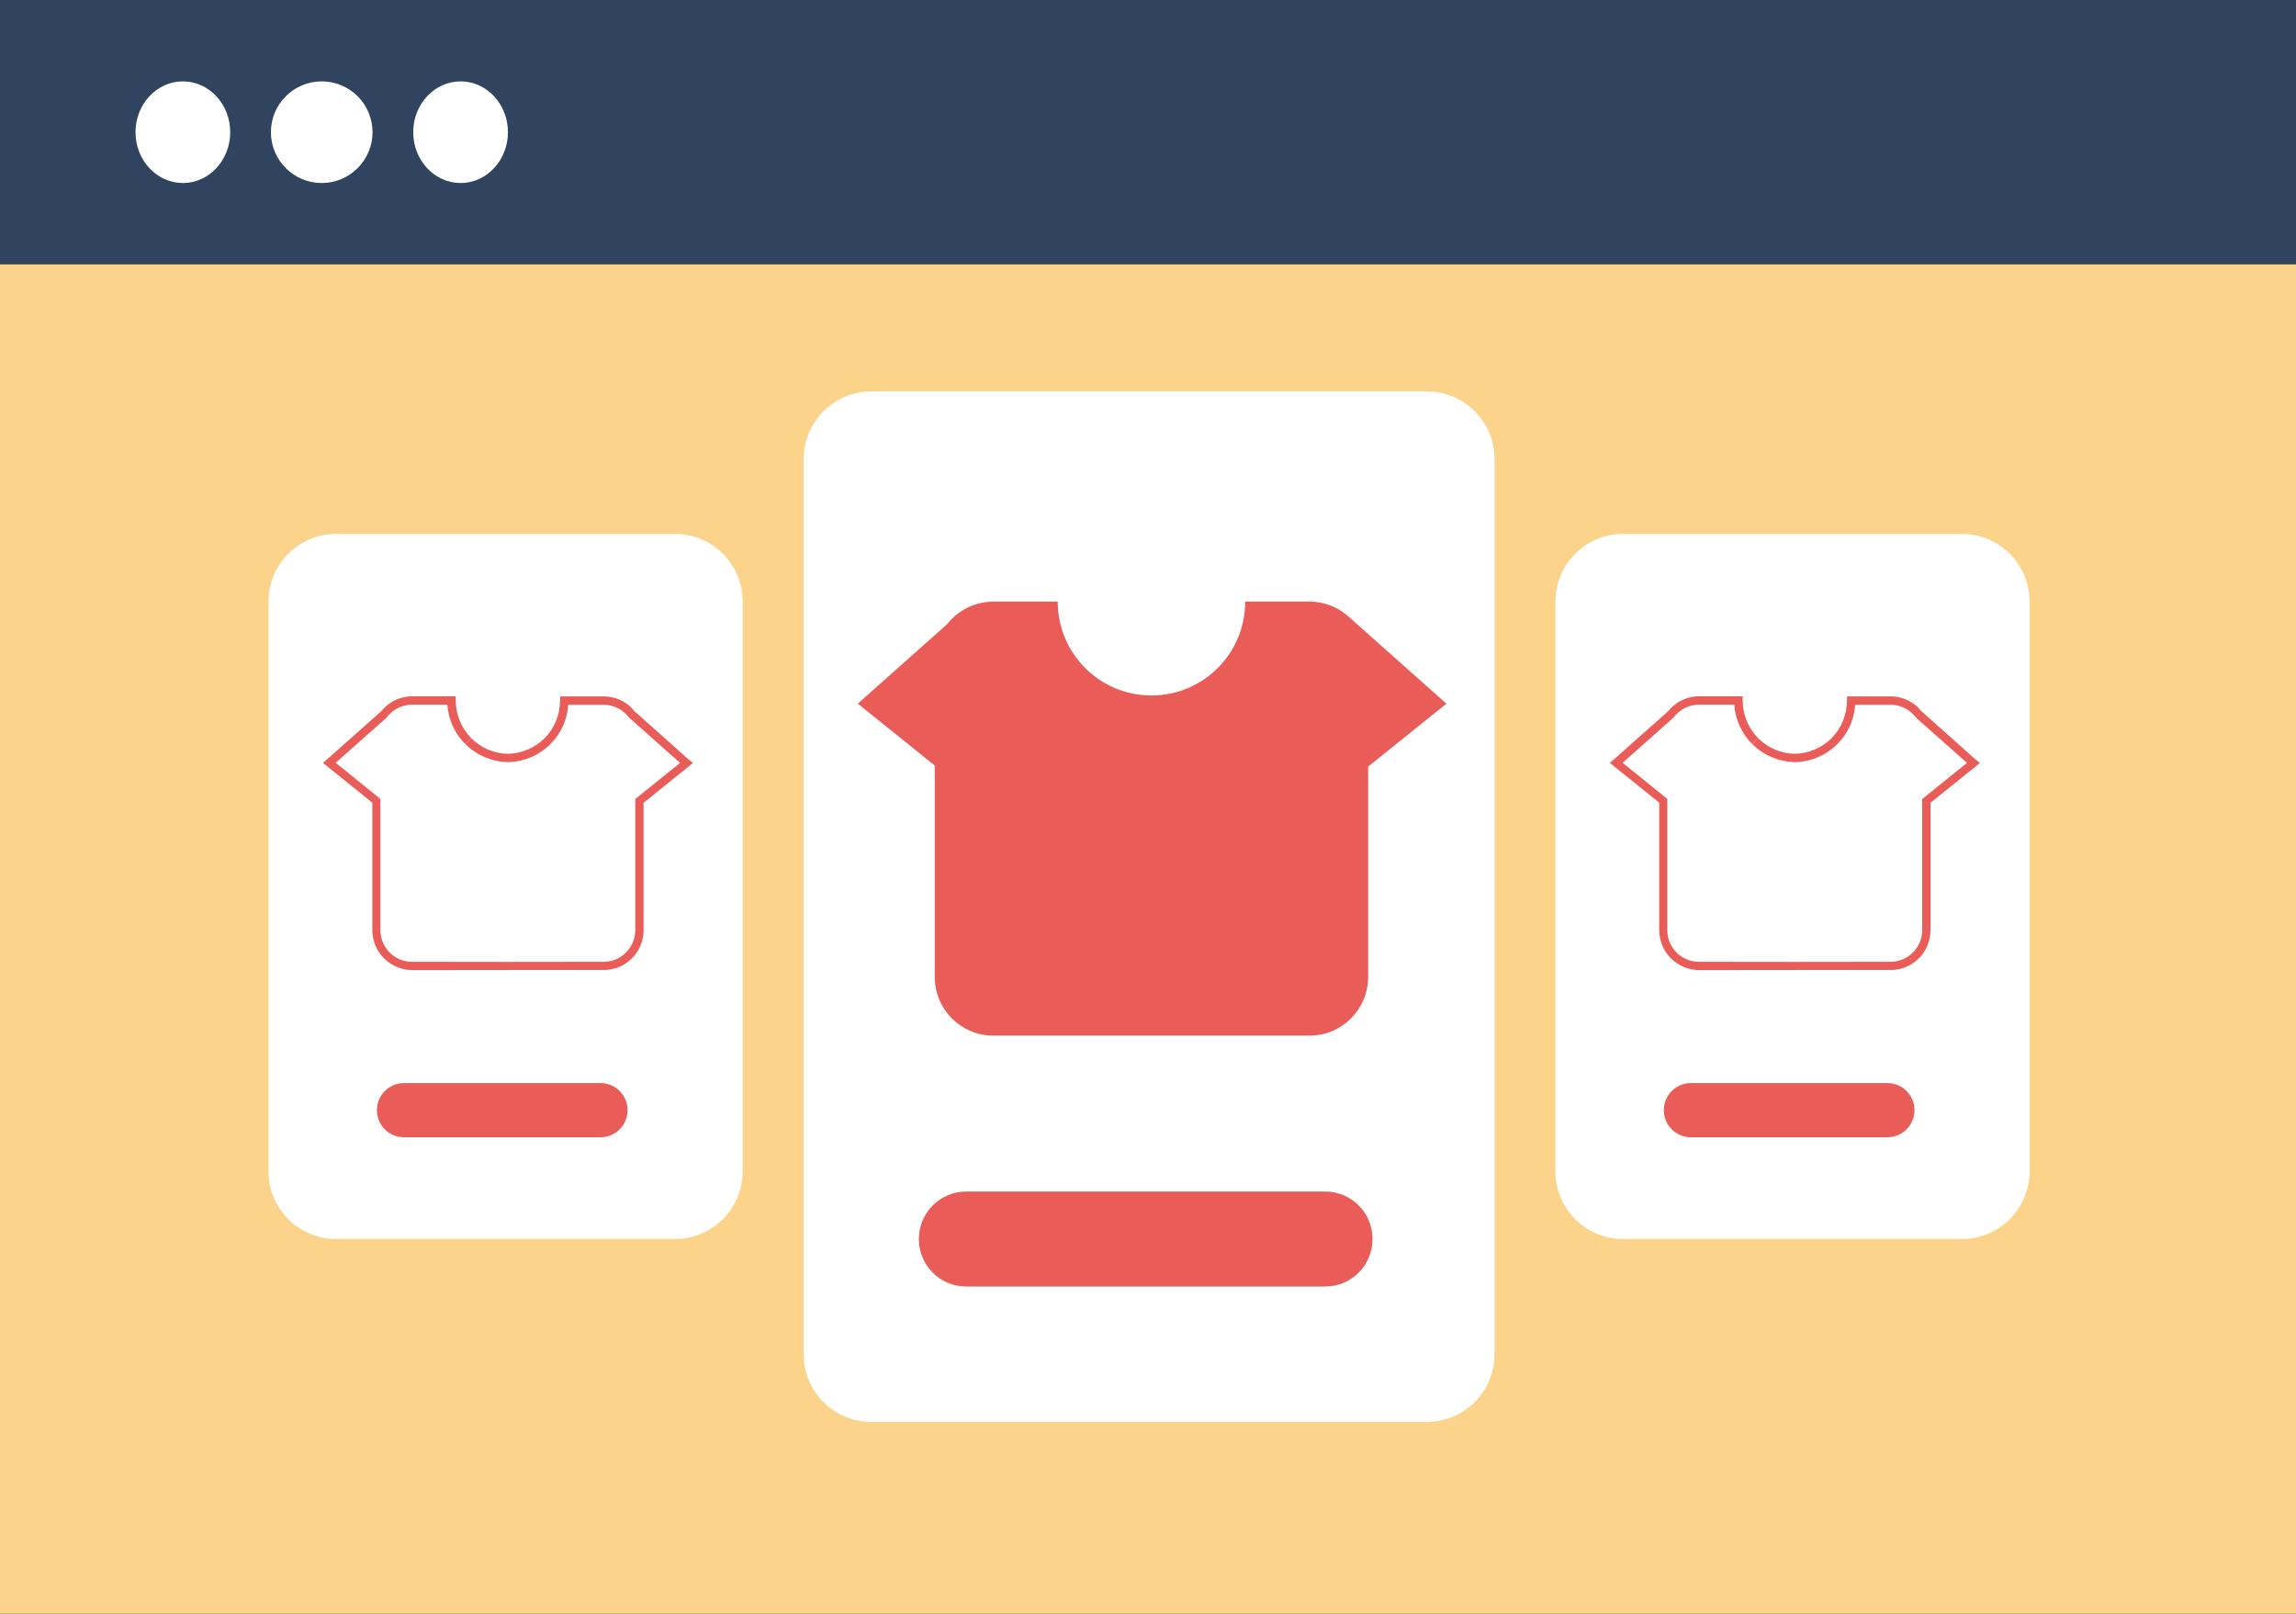
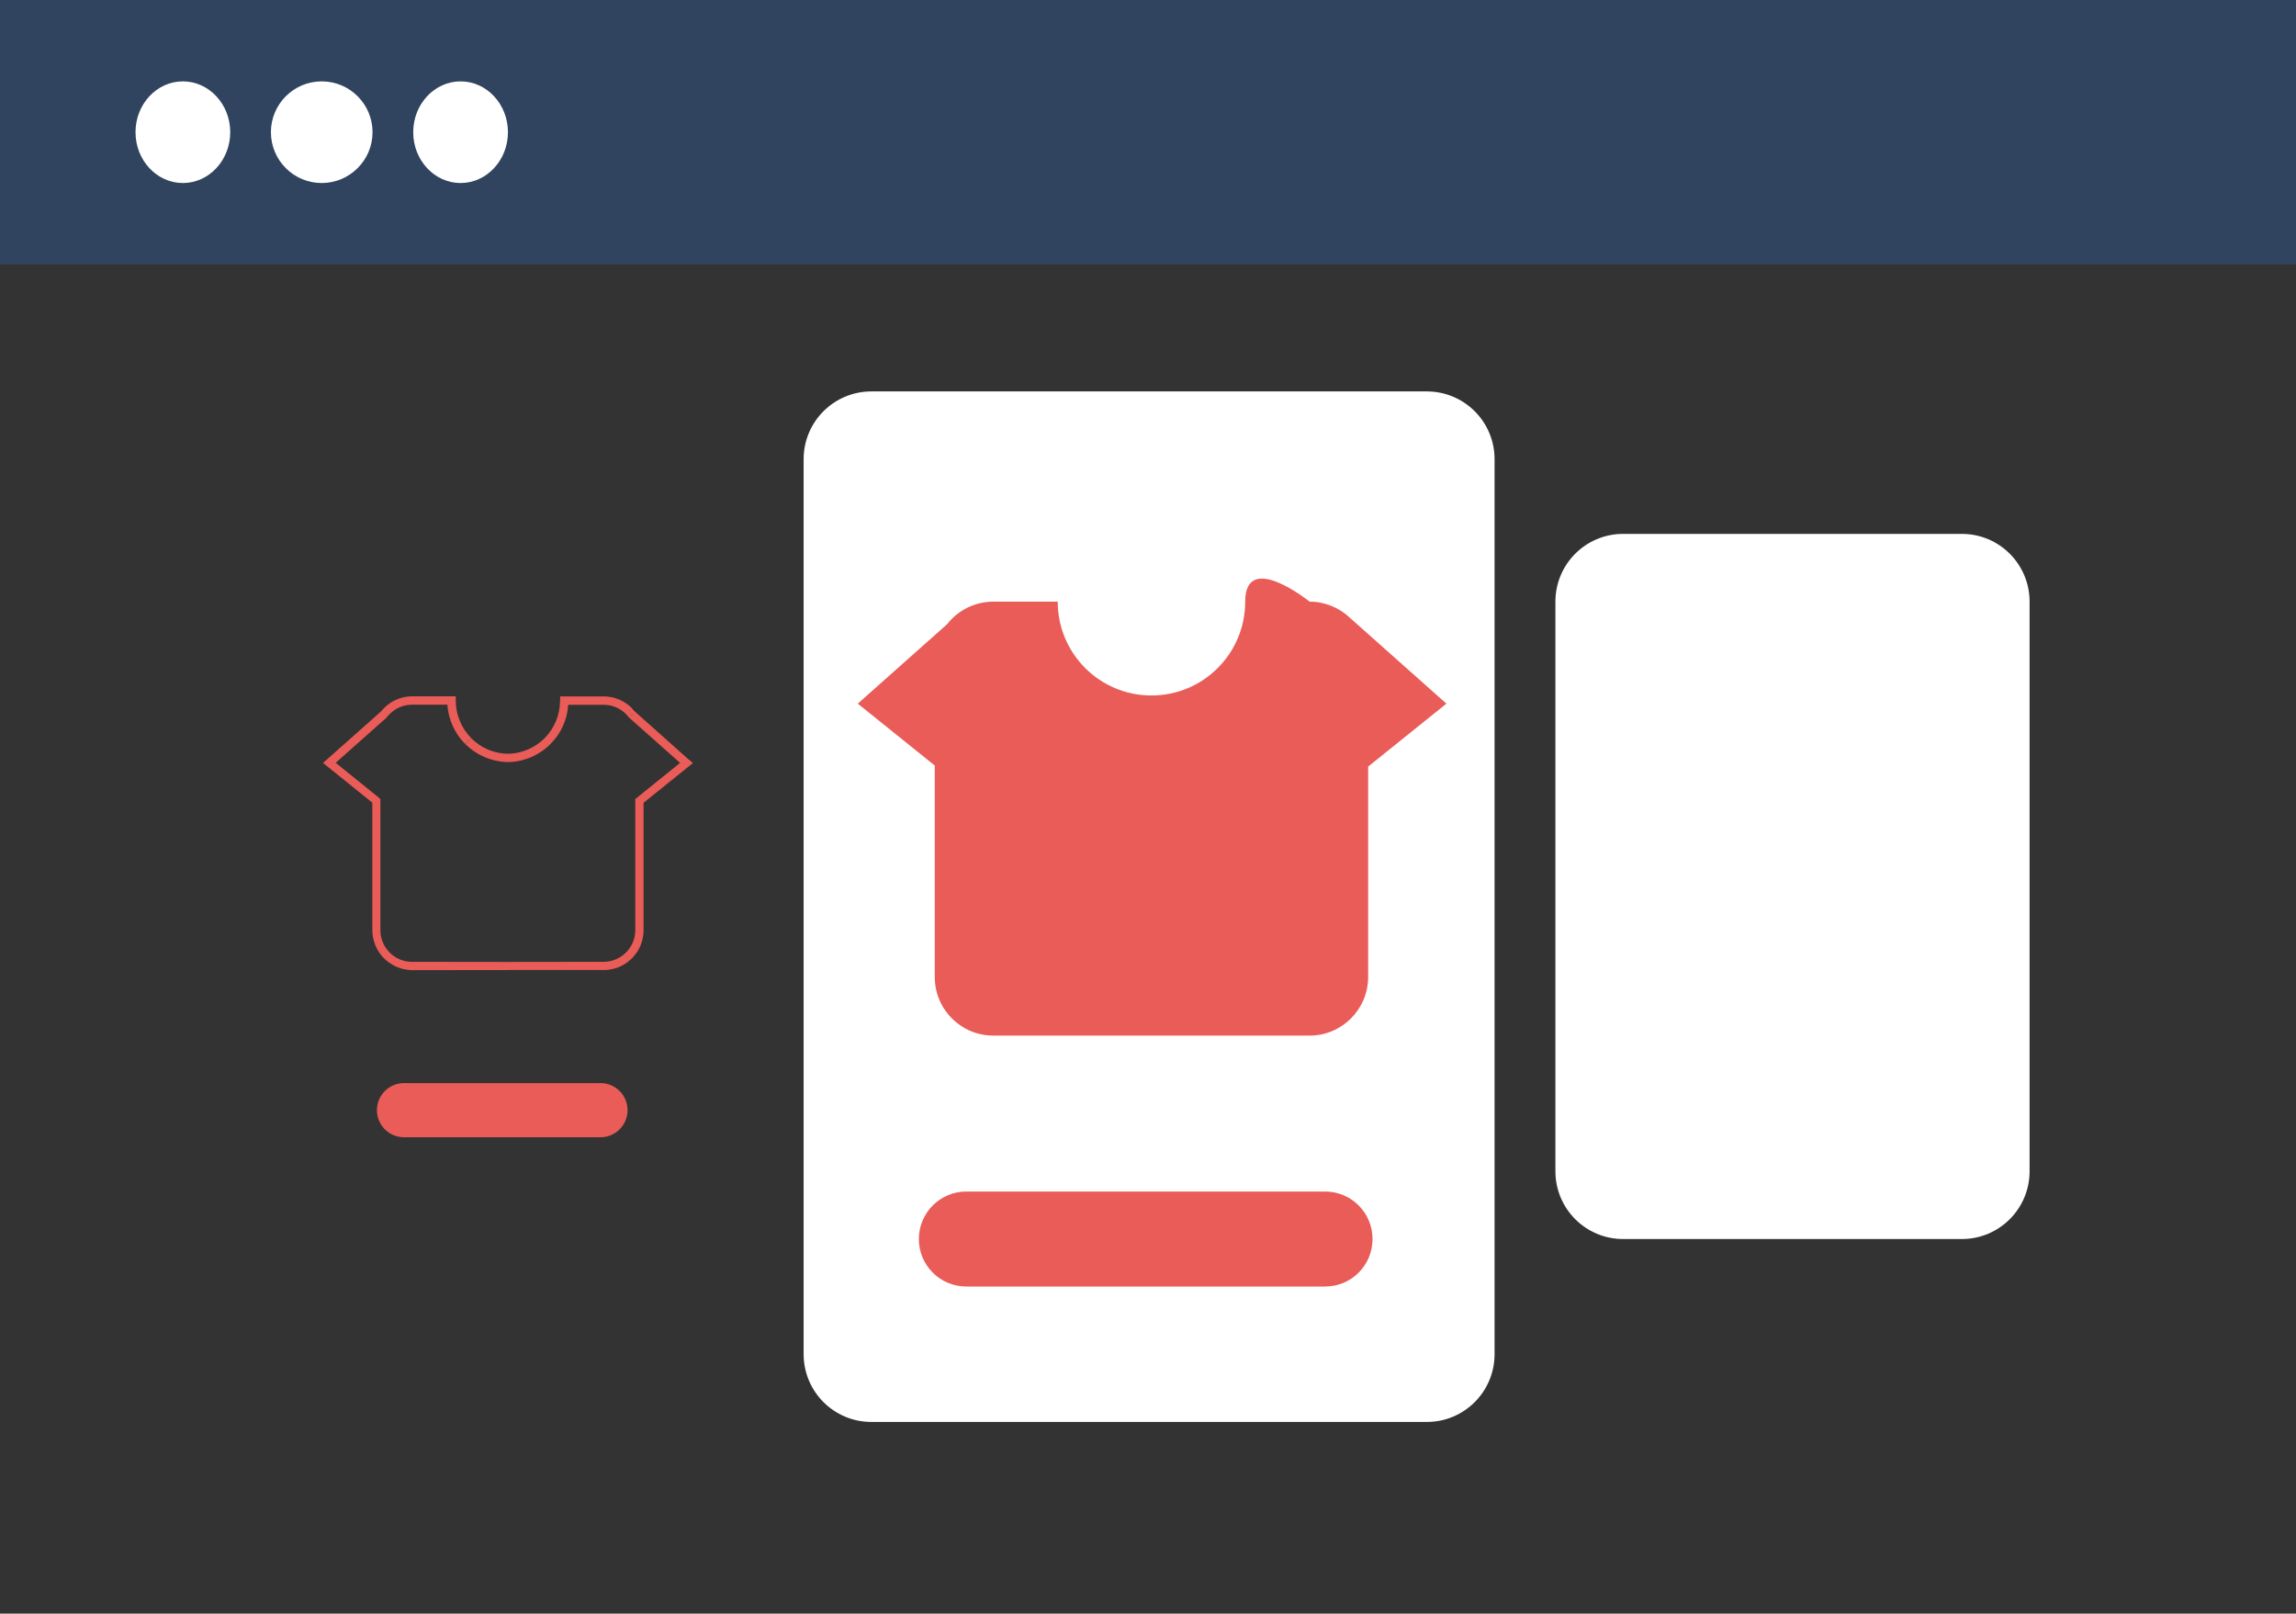
<svg xmlns="http://www.w3.org/2000/svg" id="_レイヤー_2" data-name="レイヤー 2" viewBox="0 0 199.25 140">
  <rect x="0" y="0" width="199.25" height="140" fill="#333333" stroke="none" />
  <defs>
    <style>
      .cls-1 {
        fill: #fbd38b;
      }

      .cls-2 {
        fill-rule: evenodd;
      }

      .cls-2, .cls-3 {
        fill: #e95c58;
      }

      .cls-4 {
        fill: #30445f;
      }

      .cls-5 {
        fill: #fff;
      }
    </style>
  </defs>
  <g id="_レイヤー_1-2" data-name="レイヤー 1">
    <g>
      <g>
-         <path class="cls-1" d="M199.25,21.76H0v118.24h199.25V21.76Z" />
        <path class="cls-4" d="M199.25,0H0v22.94h199.25V0Z" />
        <path class="cls-5" d="M15.87,15.88c2.27,0,4.11-1.98,4.11-4.41s-1.84-4.41-4.11-4.41-4.11,1.98-4.11,4.41,1.84,4.41,4.11,4.41ZM27.92,15.88c2.43,0,4.41-1.98,4.41-4.41s-1.97-4.41-4.41-4.41-4.41,1.98-4.41,4.41,1.97,4.41,4.41,4.41ZM39.97,15.88c2.27,0,4.11-1.98,4.11-4.41s-1.84-4.41-4.11-4.41-4.11,1.98-4.11,4.41,1.84,4.41,4.11,4.41Z" />
      </g>
      <g>
        <path class="cls-5" d="M75.62,33.96h48.2c3.25,0,5.88,2.63,5.88,5.88v77.65c0,3.25-2.63,5.88-5.88,5.88h-48.2c-3.25,0-5.88-2.63-5.88-5.88V39.84c0-3.25,2.63-5.88,5.88-5.88Z" />
        <path class="cls-3" d="M83.85,103.38h31.15c2.27,0,4.11,1.84,4.11,4.12s-1.84,4.12-4.11,4.12h-31.15c-2.27,0-4.11-1.84-4.11-4.12,0-2.27,1.84-4.12,4.11-4.12Z" />
-         <path class="cls-2" d="M99.93,60.34c4.49,0,8.13-3.64,8.13-8.14h0s5.59,0,5.59,0c1.32,0,2.59.52,3.54,1.44l8.33,7.41-6.79,5.46h0v18.25c0,2.81-2.28,5.09-5.08,5.09h-27.45c-2.81,0-5.08-2.28-5.08-5.09v-18.34l-6.68-5.37,7.76-6.9c.96-1.23,2.44-1.95,4-1.95h5.59c0,4.5,3.64,8.14,8.13,8.14h0Z" />
+         <path class="cls-2" d="M99.93,60.34c4.49,0,8.13-3.64,8.13-8.14s5.59,0,5.59,0c1.32,0,2.59.52,3.54,1.44l8.33,7.41-6.79,5.46h0v18.25c0,2.81-2.28,5.09-5.08,5.09h-27.45c-2.81,0-5.08-2.28-5.08-5.09v-18.34l-6.68-5.37,7.76-6.9c.96-1.23,2.44-1.95,4-1.95h5.59c0,4.5,3.64,8.14,8.13,8.14h0Z" />
        <path class="cls-5" d="M140.86,46.32h29.39c3.25,0,5.88,2.63,5.88,5.88v49.42c0,3.25-2.63,5.88-5.88,5.88h-29.39c-3.25,0-5.88-2.63-5.88-5.88v-49.42c0-3.25,2.63-5.88,5.88-5.88Z" />
-         <path class="cls-3" d="M146.74,93.97h17.05c1.3,0,2.35,1.05,2.35,2.35s-1.05,2.35-2.35,2.35h-17.05c-1.3,0-2.35-1.05-2.35-2.35s1.05-2.35,2.35-2.35Z" />
-         <path class="cls-2" d="M144.34,69.49l.21-.27.14.11v11.37c0,.36.07.72.21,1.05.43,1.03,1.43,1.7,2.54,1.7h0s8.22.01,8.22.01h0s8.4-.01,8.4-.01c1.11,0,2.11-.67,2.54-1.7.14-.33.21-.69.21-1.05v-11.39l.14-.09.22.27-.22-.28,3.75-3.02-4.43-3.93.26-.26.08-.09-.1.08-.02.03-.21.24h0s0,0,0,0l-.03-.02-.02-.03h0c-.07-.09-.14-.17-.22-.25-.51-.52-1.21-.81-1.94-.81h-3.08c-.08,1.29-.63,2.5-1.55,3.41-.96.96-2.25,1.52-3.6,1.56h0s-.06,0-.09,0c-.03,0-.06,0-.09,0h0c-1.35-.05-2.64-.61-3.6-1.56l.26-.25.26-.26c.84.85,1.98,1.33,3.18,1.35,1.19-.02,2.33-.51,3.18-1.35.86-.87,1.34-2.04,1.34-3.27h.01v-.36h3.78c.92,0,1.8.37,2.45,1.02l-.26.25h-.01s.26-.24.26-.24c.09.09.17.18.25.28h0s0-.01,0-.01l4.72,4.21-.23.26h0s.24-.27.24-.27l.32.28-.33.27-3.95,3.18v11.04c0,.46-.09.91-.26,1.33-.54,1.3-1.8,2.14-3.2,2.14h-8.22s-8.4.01-8.4.01h0c-1.4-.02-2.67-.86-3.2-2.16-.17-.42-.26-.87-.26-1.33v-11.04l-3.95-3.18-.33-.27.32-.28,4.72-4.19h0c.66-.83,1.65-1.31,2.7-1.31h3.78v.36c0,1.22.48,2.4,1.34,3.27l-.26.26-.26.25c-.91-.91-1.46-2.13-1.55-3.41h-3.06c-.73,0-1.43.29-1.94.81h0c-.08.07-.15.15-.22.24l-.2-.15.19.15v.03h0s-.03.03-.03.03l-4.43,3.93h0s3.75,3.03,3.75,3.03l-.22.28h.01ZM144.99,61.99l.05.04-.04-.04h-.01s-.03-.03-.03-.03l.03.04Z" />
-         <path class="cls-5" d="M29.18,46.32h29.39c3.25,0,5.88,2.63,5.88,5.88v49.42c0,3.25-2.63,5.88-5.88,5.88h-29.39c-3.25,0-5.88-2.63-5.88-5.88v-49.42c0-3.25,2.63-5.88,5.88-5.88Z" />
        <g>
          <path class="cls-3" d="M35.06,93.97h17.05c1.3,0,2.35,1.05,2.35,2.35s-1.05,2.35-2.35,2.35h-17.05c-1.3,0-2.35-1.05-2.35-2.35s1.05-2.35,2.35-2.35Z" />
          <path class="cls-2" d="M32.66,69.49l.21-.27.14.11v11.37c0,.36.07.72.21,1.05.43,1.03,1.43,1.7,2.54,1.7h0s8.22.01,8.22.01h0s8.4-.01,8.4-.01c1.11,0,2.11-.67,2.54-1.7.14-.33.21-.69.21-1.05v-11.39l.14-.09.22.27-.22-.28,3.75-3.02-4.43-3.93.26-.26.08-.09-.1.08-.02.03-.21.24h0s0,0,0,0l-.03-.02-.02-.03h0c-.07-.09-.14-.17-.22-.25-.51-.52-1.21-.81-1.94-.81h-3.08c-.08,1.29-.63,2.5-1.55,3.41-.96.96-2.25,1.52-3.6,1.56h0s-.06,0-.09,0c-.03,0-.06,0-.09,0h0c-1.35-.05-2.64-.61-3.6-1.56l.26-.25.26-.26c.84.85,1.98,1.33,3.18,1.35,1.19-.02,2.33-.51,3.18-1.35.86-.87,1.34-2.04,1.34-3.27h.01v-.36h3.78c.92,0,1.8.37,2.45,1.02l-.26.25h-.01s.26-.24.26-.24c.09.09.17.18.25.28h0s0-.01,0-.01l4.72,4.21-.23.26h0s.24-.27.24-.27l.32.28-.33.27-3.95,3.18v11.04c0,.46-.09.91-.26,1.33-.54,1.3-1.8,2.14-3.2,2.14h-8.22s-8.4.01-8.4.01h0c-1.4-.02-2.67-.86-3.2-2.16-.17-.42-.26-.87-.26-1.33v-11.04l-3.95-3.18-.33-.27.32-.28,4.72-4.19h0c.66-.83,1.65-1.31,2.7-1.31h3.78v.36c0,1.22.48,2.4,1.34,3.27l-.26.26-.26.25c-.91-.91-1.46-2.13-1.55-3.41h-3.06c-.73,0-1.43.29-1.94.81h0c-.08.07-.15.15-.22.24l-.2-.15.19.15v.03h0s-.03.03-.03.03l-4.43,3.93h0s3.75,3.03,3.75,3.03l-.22.28h.01ZM33.31,61.99l.05.04-.04-.04h-.01s-.03-.03-.03-.03l.03.04Z" />
        </g>
      </g>
    </g>
  </g>
</svg>